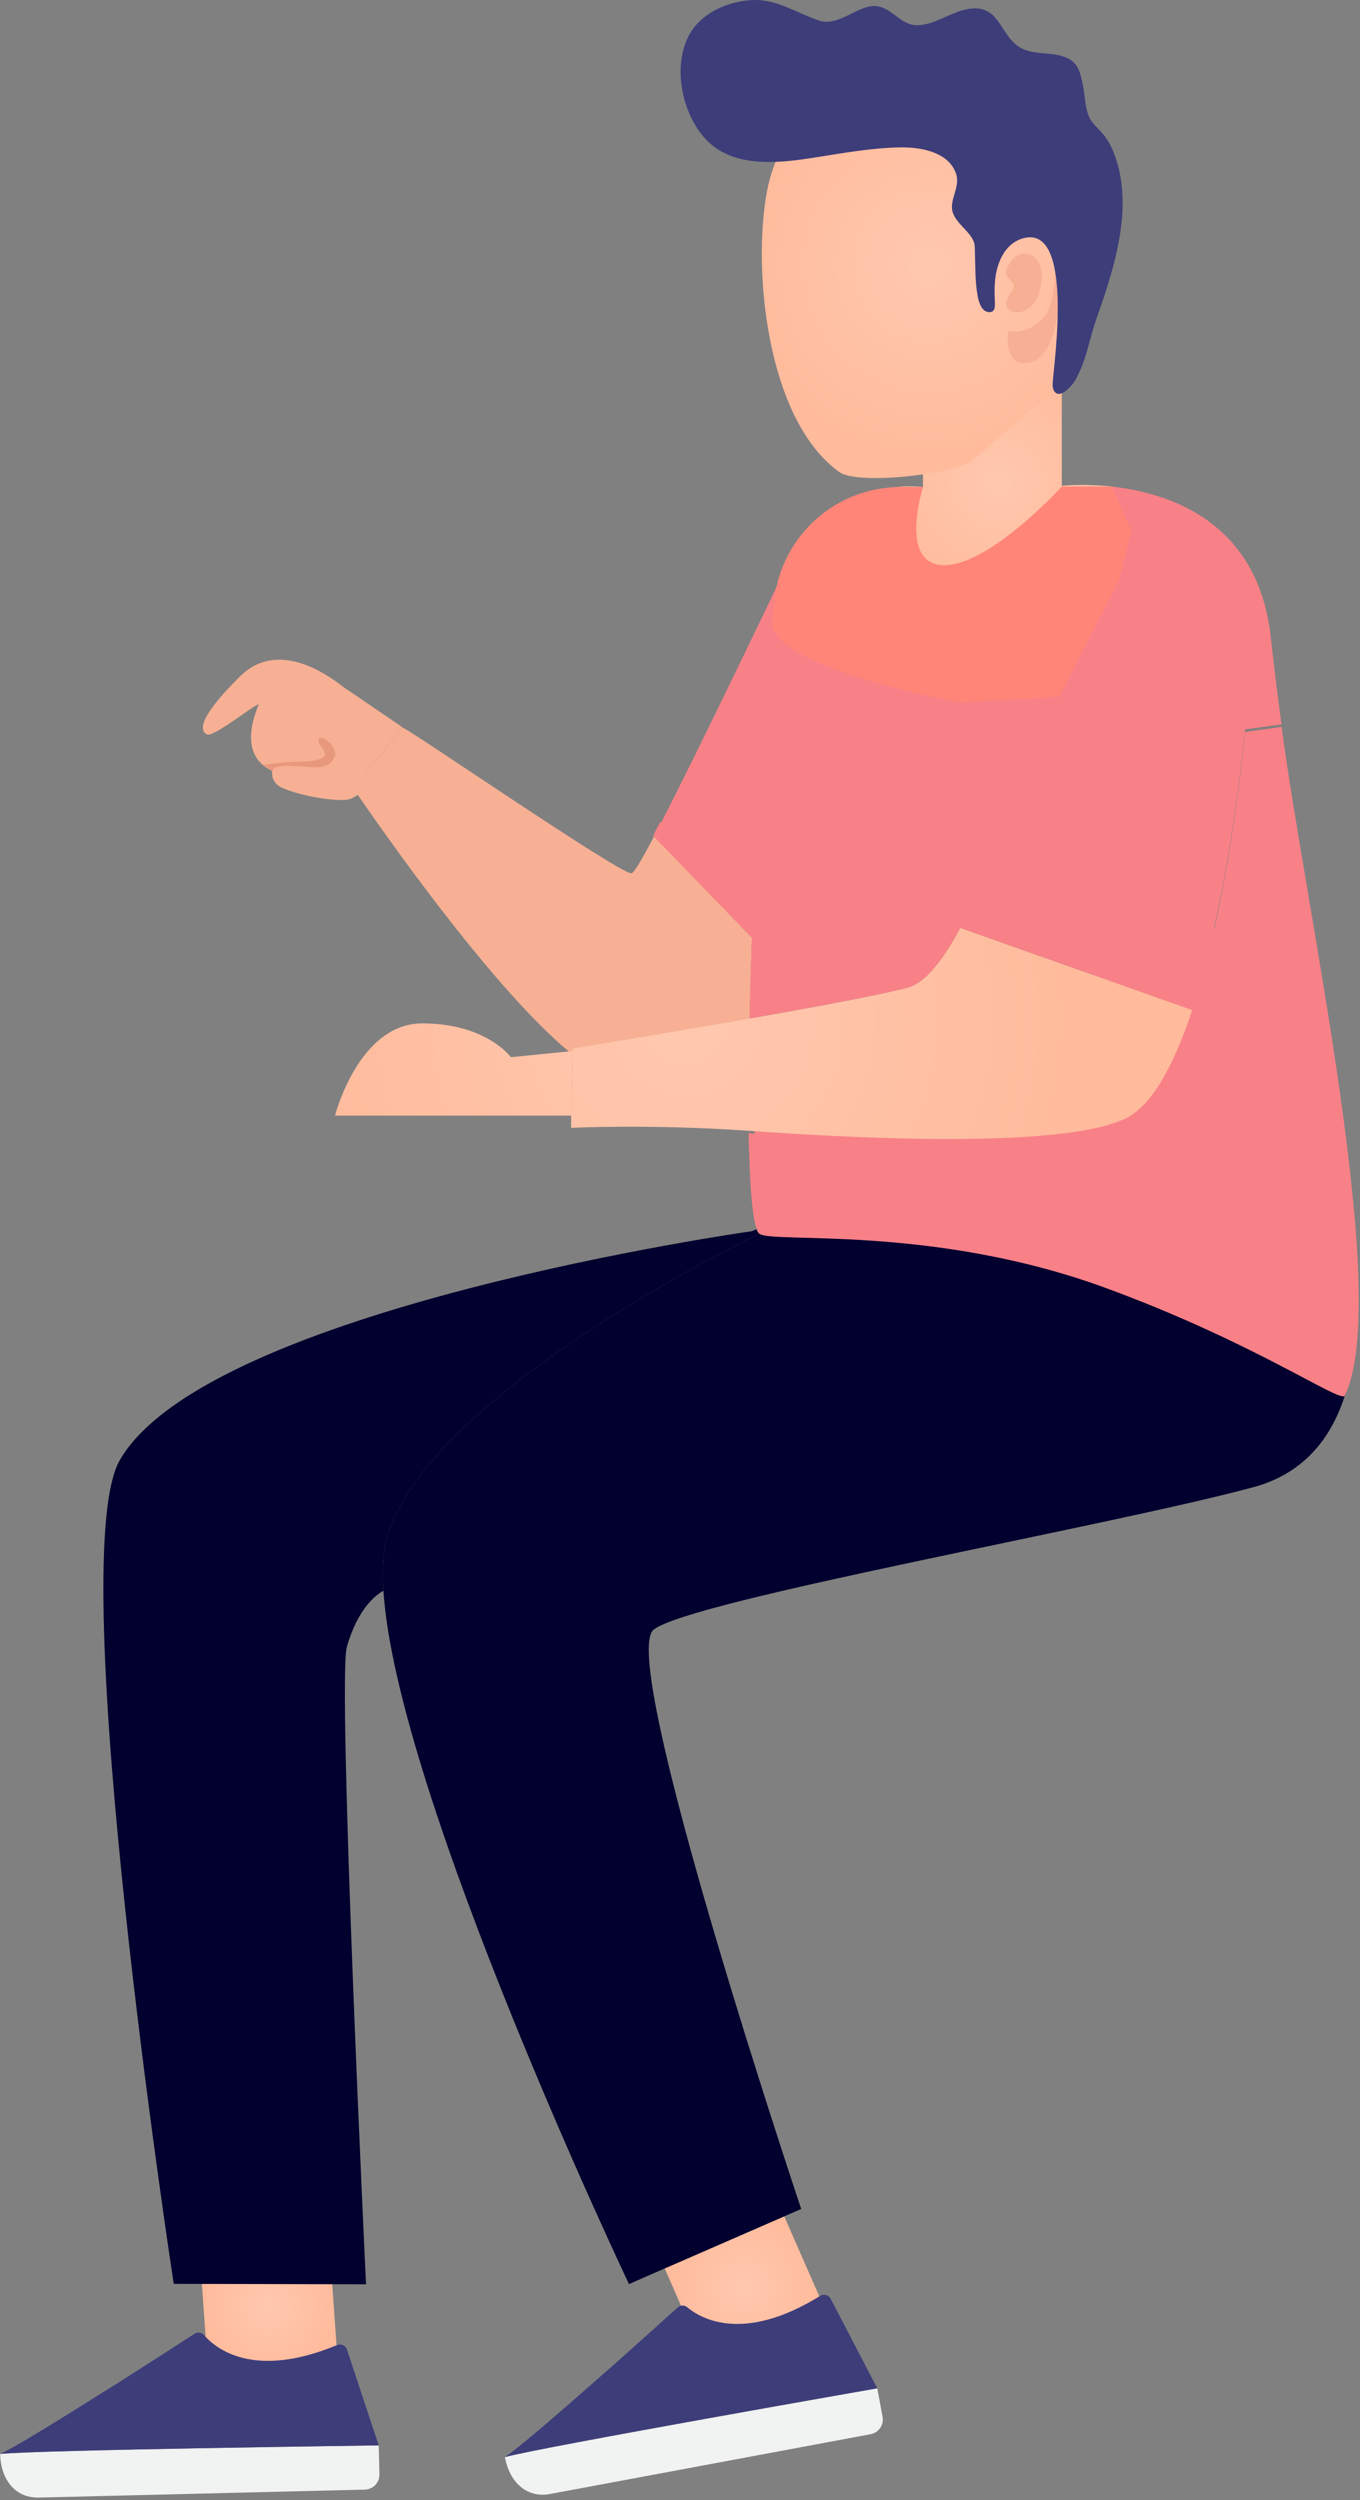
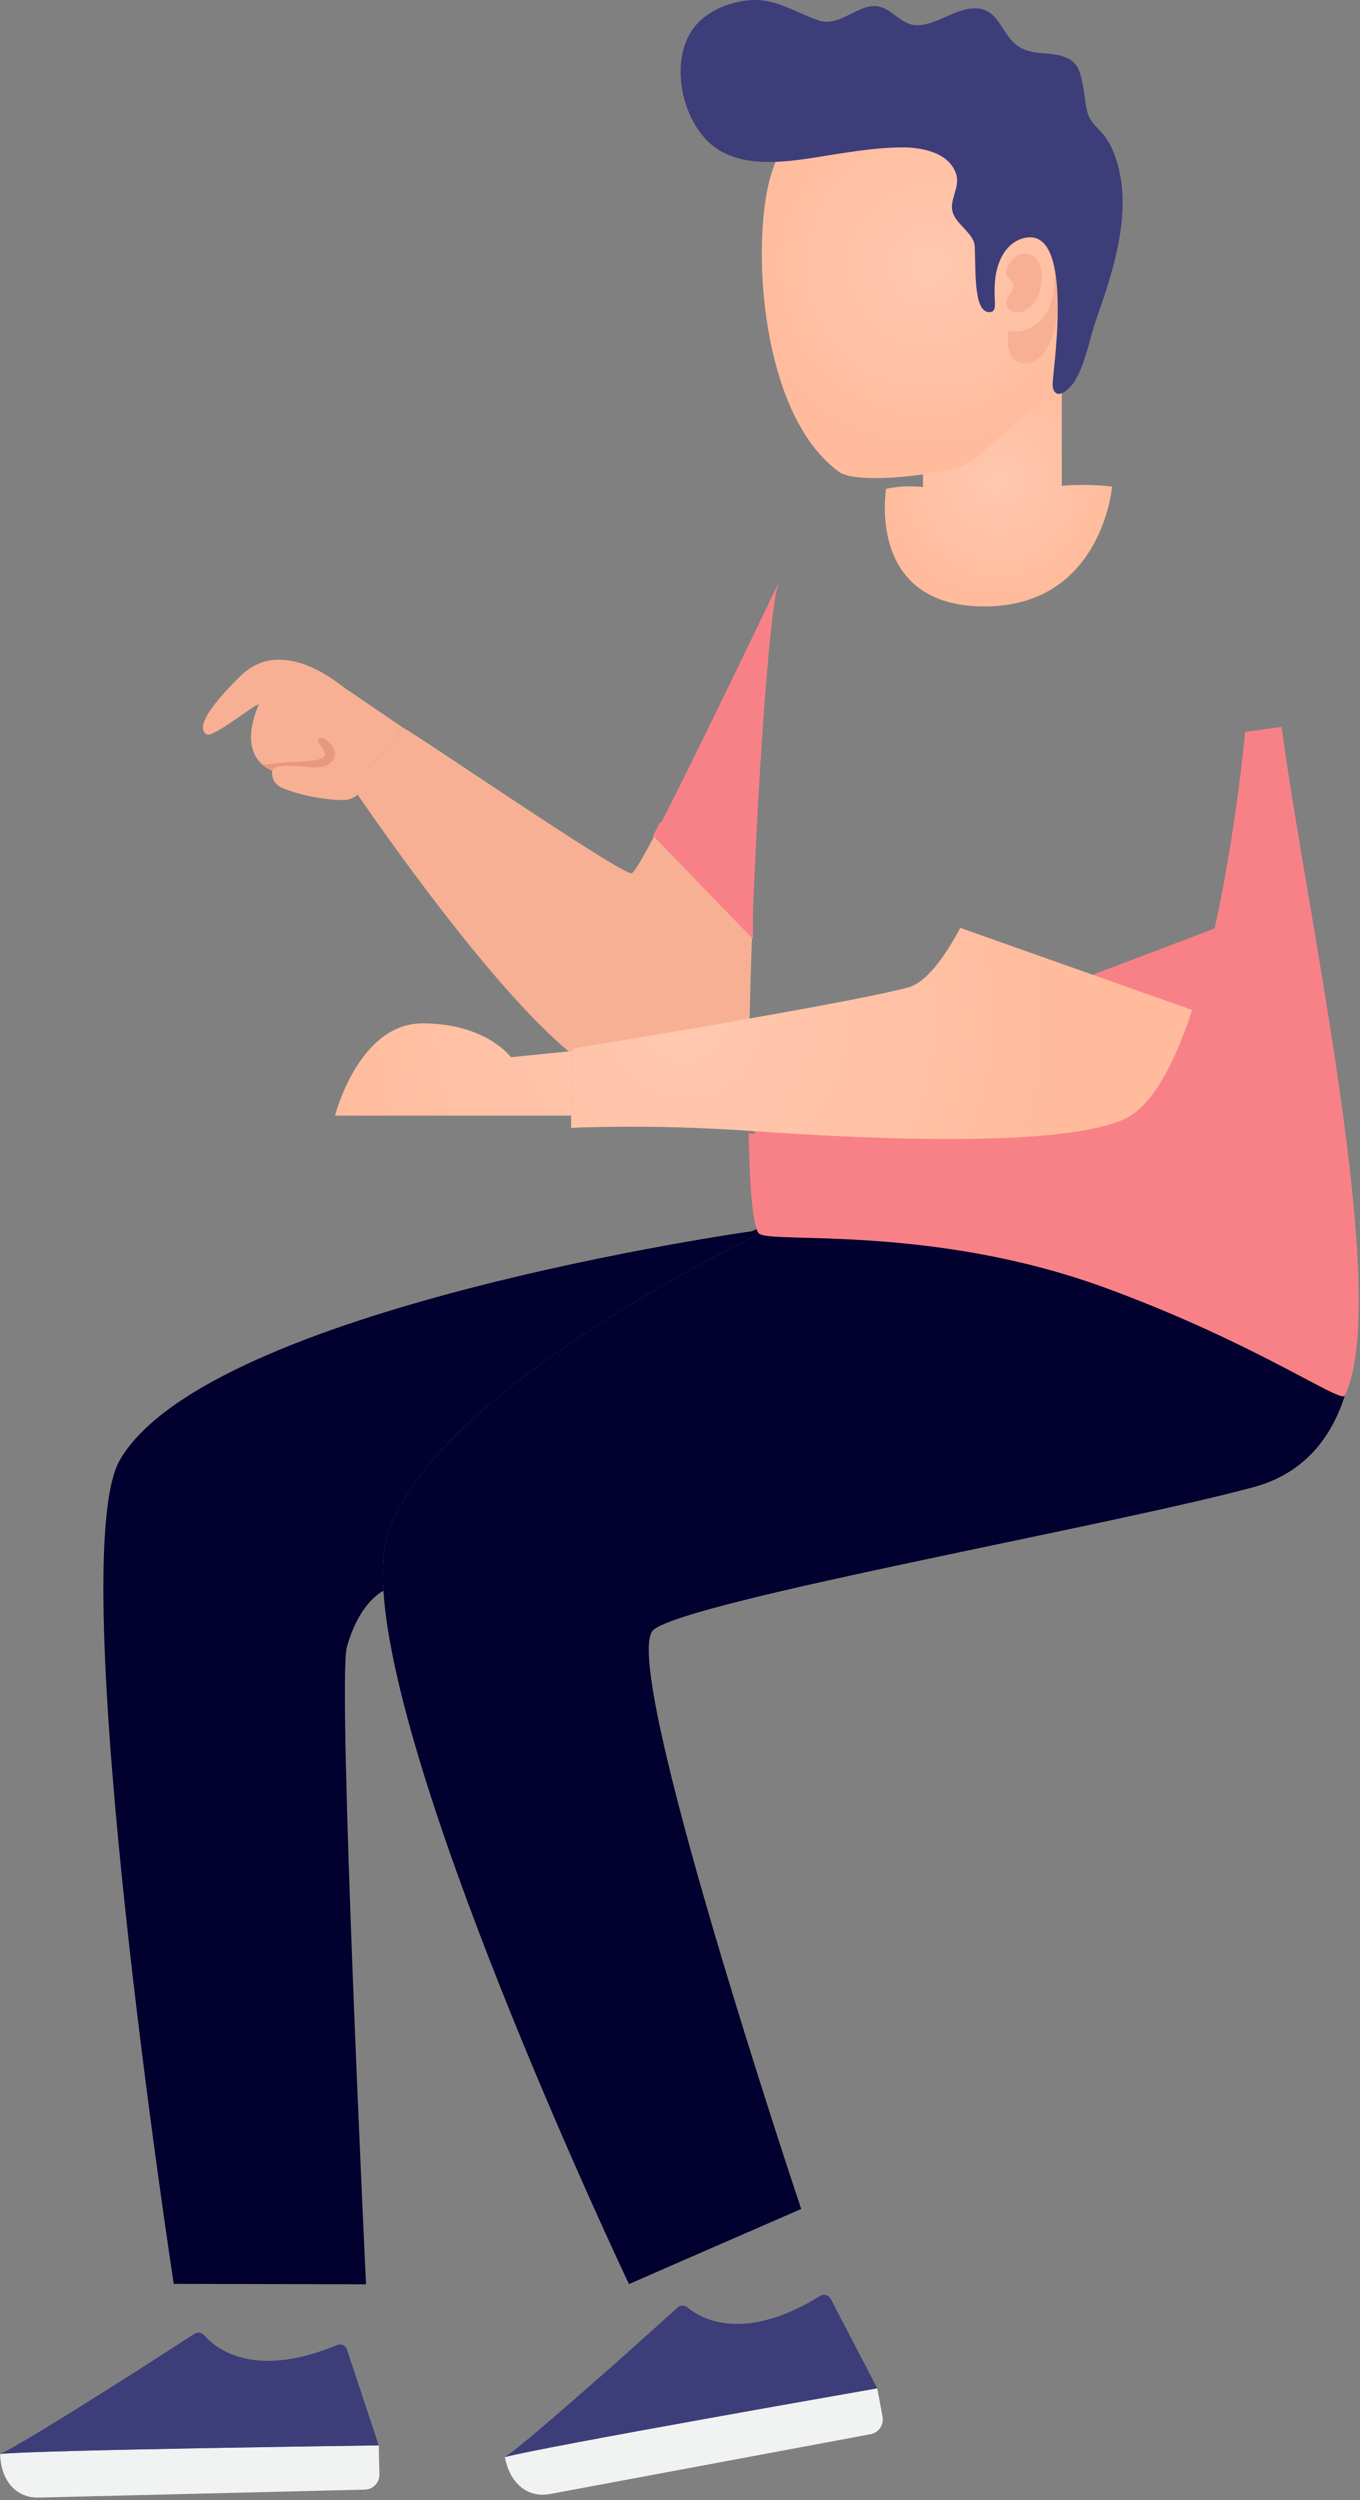
<svg xmlns="http://www.w3.org/2000/svg" width="346" height="636" viewBox="0 0 346 636" fill="none">
  <rect x="0" y="0" width="346" height="636" fill="#808080" stroke="none" />
  <path d="M282.94 123.78C282.677 126.445 279.035 154.265 250.428 154.265C220.392 154.265 225.423 124.53 225.423 124.53L225.386 124.342C228.314 123.74 231.467 123.515 234.808 123.891V109.811L268.897 90.739H270.136V123.59C270.136 123.59 275.543 122.953 282.94 123.78Z" fill="url(#paint0_radial_684_1031)" />
  <path d="M266.386 27.895C271.22 32.797 274.874 39.142 276.632 46.894C279.907 61.336 276.824 76.617 272.635 90.535C271.918 92.915 271.105 95.317 269.634 97.321C268.583 98.75 267.235 99.929 265.895 101.092C259.83 106.372 253.77 111.655 247.719 116.951C243.619 120.542 218.372 123.533 213.553 120.088C194.984 106.812 191.413 68.35 195.13 48.687C201.296 16.064 243.224 4.399 266.386 27.895Z" fill="url(#paint1_radial_684_1031)" />
  <path d="M255.955 69.636C256.202 66.497 259.43 63.056 262.671 65.094C266.026 67.204 265.237 72.78 263.846 75.849C262.755 78.255 259.108 80.889 256.639 78.652C254.569 76.777 257.786 74.564 257.891 72.853C257.985 71.311 254.902 70.207 256.164 68.558" fill="#F7B094" />
  <path d="M256.548 84.156C259.932 85.171 265.663 82.591 267.115 77.877C268.565 73.163 268.41 67.782 268.41 67.782C268.41 67.782 270.114 72.049 269.237 78.913C268.361 85.78 265.955 92.319 260.566 92.404C255.178 92.491 256.548 84.156 256.548 84.156Z" fill="#F7B094" />
  <path d="M252.398 79.268C252.287 79.322 252.163 79.362 252.019 79.383C249.923 79.677 249.089 77.142 248.776 75.553C248.05 71.847 248.166 68.097 248.034 64.349C248.003 63.409 248.079 62.239 247.693 61.355C246.516 58.66 243.379 56.907 242.423 54.125C241.309 50.887 244.453 47.656 243.205 44.11C241.295 38.68 234.323 37.432 229.28 37.491C221.711 37.58 214.335 38.983 206.867 40.141C198.984 41.365 188.907 42.526 181.961 37.54C173.589 31.532 170.092 15.87 176.341 7.295C179.745 2.621 186.205 0.133 191.864 0.004C197.863 -0.133 202.931 3.442 208.432 5.242C212.815 6.675 217.054 2.483 221.149 1.663C226.298 0.634 228.486 6.254 233.04 6.409C237.464 6.56 241.807 3.103 246.109 2.316C254.686 0.751 254.181 9.366 259.938 12.307C263.515 14.136 268.137 13.029 271.755 14.888C274.505 16.3 274.89 18.781 275.489 21.592C276.006 24.021 276.037 26.827 276.836 29.137C277.555 31.214 279.301 32.525 280.661 34.151C282.146 35.923 283.093 37.993 283.848 40.217C285.516 45.144 285.887 50.462 285.431 55.622C284.665 64.286 281.879 72.811 278.986 80.97C277.108 86.264 276.41 91.776 273.523 96.786C272.747 98.133 269.302 102.064 268.022 99.136C267.747 98.509 267.789 97.794 267.838 97.111C268.219 91.654 273.299 56.489 259.98 60.714C257.184 61.6 255.309 63.926 254.266 66.582C253.02 69.756 252.931 72.954 253.091 76.31C253.114 76.789 253.126 77.271 253.107 77.75C253.084 78.373 252.929 79.003 252.398 79.268Z" fill="#3D3D7A" />
-   <path d="M199.518 563.799L209.429 586.399L179.058 599.728L169.108 577.052L199.518 563.799Z" fill="url(#paint2_radial_684_1031)" />
  <path d="M342.746 312.59C340.868 316.345 205.918 312.665 193.172 313.828C193.172 313.828 110.576 353.249 98.711 390.155C97.511 393.873 97.172 398.791 97.548 404.647C100.852 456.606 160.021 581.027 160.021 581.027L169.105 577.047L199.517 563.794L203.833 561.916C203.833 561.916 156.905 422.066 166.29 414.558C175.675 407.051 282.038 388.278 318.942 378.291C355.886 368.269 342.746 312.59 342.746 312.59Z" fill="#02002E" />
-   <path d="M83.727 569.611L86.098 603.566H52.946L50.575 569.536L83.727 569.611Z" fill="url(#paint3_radial_684_1031)" />
  <path d="M192.501 312.666L191.3 313.192C191.3 313.192 53.026 332.602 30.501 371.386C15.859 396.616 44.2 580.965 44.2 580.965L93.119 581.078C93.119 581.078 85.802 427.514 88.243 418.954C90.983 409.192 95.676 405.663 97.553 404.65C97.177 398.794 97.516 393.874 98.716 390.159C110.581 353.252 193.177 313.832 193.177 313.832C192.912 313.644 192.686 313.23 192.501 312.666Z" fill="#02002E" />
  <path d="M326.052 184.905L316.78 186.181C316.78 186.181 314.526 211.186 309.009 236.19L193.486 280.041L191.91 288.413C191.421 288.375 190.935 288.338 190.483 288.3C190.521 290.027 190.521 291.717 190.596 293.294C190.859 302.942 191.496 309.888 192.511 312.666C192.699 313.23 192.925 313.641 193.188 313.829C196.327 316.388 237.184 311.43 281.356 327.648C319.665 341.714 341.136 357.08 342.13 355.014C354.163 329.986 332.246 231.761 326.052 184.905Z" fill="#F88187" />
-   <path d="M314.001 242.197C310.923 256.989 302.964 286.423 287.345 290.366C266.958 295.547 227.537 295.284 190.595 293.294C190.52 291.717 190.52 290.028 190.482 288.301C190.934 288.338 191.42 288.376 191.909 288.413L193.486 280.041L309.008 236.191C314.528 211.186 316.779 186.182 316.779 186.182C316.779 186.182 316.779 186.332 316.816 186.595C317.042 190.463 318.619 220.346 314.001 242.197Z" fill="#F88187" />
  <path d="M198.204 148C196.138 151.755 193.173 191.925 191.558 231.797L167.942 209.758C177.967 190.349 198.204 148 198.204 148Z" fill="#F88187" />
  <path d="M184.052 260.936C164.116 264.391 145.794 267.356 145.794 267.356L145.756 268.331C123.567 250.611 89.816 200.414 89.816 200.414C89.816 200.414 99.916 188.287 102.43 185.096C102.806 184.607 157.844 222.488 160.661 222.15C161.376 222.075 164.191 217.119 167.946 209.762L191.562 231.801C191.186 241.299 190.885 250.759 190.697 259.733C188.481 260.147 186.265 260.523 184.052 260.936Z" fill="#F7B094" />
  <path d="M145.793 267.35L145.304 283.794H85.235C85.235 283.794 91.204 260.329 107.462 260.329C123.719 260.329 129.988 268.927 129.988 268.927L145.793 267.35Z" fill="url(#paint4_radial_684_1031)" />
  <path d="M101.981 184.72L102.432 185.095C99.916 188.287 89.819 200.414 89.819 200.414L83.549 195.985C83.549 195.985 76.641 200.191 68.607 195.797C60.234 191.254 65.416 180.408 65.846 179.122C64.222 179.58 54.19 187.687 52.614 186.825C51.037 185.96 49.874 183.108 61.099 172.033C72.287 160.958 87.53 175.186 87.981 175.186L101.981 184.72Z" fill="#F7B094" />
  <path d="M69.909 193.908C69.909 193.908 67.489 198.441 71.791 200.41C76.094 202.379 84.466 203.801 88.061 203.456C91.657 203.11 94.516 198.077 94.516 198.077L83.625 187.857H74.919L69.909 193.908Z" fill="#F7B094" />
  <path d="M69.263 196.136C69.909 193.911 76.092 195.098 79.927 195.189C82.751 195.257 84.297 194.517 85.171 192.365C86.046 190.215 81.945 186.784 81.137 187.86C80.331 188.936 82.617 190.45 82.683 191.878C82.751 193.307 78.648 193.777 75.49 193.777C72.329 193.777 66.878 194.599 66.878 194.599L69.263 196.136Z" fill="#E8987C" />
  <path d="M303.136 256.866L244.305 236.03C240.026 244.027 235.444 250.035 230.902 251.236C224.031 253.038 207.436 256.154 190.691 259.082C188.476 259.496 186.262 259.869 184.046 260.283C164.11 263.737 145.789 266.703 145.789 266.703L145.751 267.678V268.317L145.3 283.147V286.909C145.3 286.909 165.273 285.887 190.466 287.651C225.72 290.166 271.185 291.67 286.24 284.573C293.299 281.232 298.929 270.27 303.361 256.753C303.286 256.791 303.211 256.829 303.136 256.866Z" fill="url(#paint5_radial_684_1031)" />
-   <path d="M244.307 236.033C240.028 244.03 235.446 250.038 230.904 251.239C224.033 253.041 207.438 256.157 190.693 259.085C190.881 250.111 191.182 240.65 191.558 231.152C193.172 191.281 196.138 151.11 198.203 147.355C201.582 141.086 210.817 127.457 225.384 124.341L225.421 124.529C225.421 124.529 220.391 154.264 250.426 154.264C279.035 154.264 282.675 126.444 282.938 123.779C297.655 125.431 320.218 132.791 323.334 162.375C323.973 168.231 324.873 175.741 326.037 184.264L316.764 185.54C316.764 185.54 313.009 227.214 303.361 256.761C303.285 256.799 303.21 256.836 303.135 256.874L244.307 236.033Z" fill="#F88187" />
-   <path d="M282.941 123.776H270.139C270.139 123.776 251.921 143.78 240.209 143.78C228.498 143.78 234.812 123.889 234.812 123.889H229.099C212.686 123.889 198.873 136.214 197.017 152.524C196.803 154.392 196.61 156.164 196.444 157.767C195.191 169.868 244.216 178.675 244.216 178.675L269.457 177.263L284.785 147.355L287.84 135.107L282.941 123.776Z" fill="#FF8578" />
  <path d="M128.455 625.094C129.595 631.21 133.834 635.56 139.953 634.418L221.494 619.21C223.557 618.824 224.918 616.841 224.533 614.778L223.184 607.543C223.184 607.543 137.427 622.549 128.415 625.049L128.455 625.094Z" fill="#F1F2F2" />
  <path d="M152.716 604.562C153.567 603.824 154.384 603.091 155.235 602.353C156.871 600.89 158.48 599.466 160.029 598.084C160.846 597.353 161.664 596.62 162.423 595.934C163.913 594.599 165.316 593.349 166.573 592.228C167.478 591.413 168.321 590.64 169.08 589.953C170.474 588.703 171.613 587.683 172.41 586.969C173.101 586.351 174.125 586.321 174.837 586.917C178.191 589.735 189.023 596.18 208.647 584.037C209.577 583.461 210.811 583.762 211.316 584.732L223.183 607.537C223.183 607.537 137.426 622.543 128.414 625.043C131.377 623.201 142.325 613.729 152.716 604.562Z" fill="#3D3D7A" />
  <path d="M0.036 624.292C0.189 630.512 3.68 635.48 9.9 635.329L92.824 633.306C94.922 633.255 96.581 631.513 96.529 629.415L96.351 622.058C96.351 622.058 9.297 623.211 0.003 624.241L0.036 624.292Z" fill="#F1F2F2" />
  <path d="M27.256 607.888C28.214 607.294 29.138 606.704 30.094 606.11C31.941 604.925 33.758 603.774 35.506 602.66C36.429 602.068 37.353 601.476 38.213 600.919C39.895 599.838 41.479 598.828 42.898 597.923C43.921 597.26 44.877 596.635 45.737 596.078C47.312 595.068 48.599 594.241 49.499 593.663C50.279 593.162 51.297 593.296 51.903 593.999C54.763 597.314 64.432 605.402 85.741 596.541C86.751 596.121 87.921 596.614 88.267 597.655L96.348 622.06C96.348 622.06 9.294 623.214 0 624.243C3.219 622.89 15.537 615.281 27.256 607.888Z" fill="#3D3D7A" />
  <path d="M167.945 209.112L166.143 212.595L191.558 238.864V231.151L167.945 209.112Z" fill="#F88187" />
  <defs>
    <radialGradient id="paint0_radial_684_1031" cx="0" cy="0" r="1" gradientUnits="userSpaceOnUse" gradientTransform="translate(254.022 122.503) scale(30.373 30.373)">
      <stop stop-color="#FFC8AF" />
      <stop offset="1" stop-color="#FFBB9C" />
    </radialGradient>
    <radialGradient id="paint1_radial_684_1031" cx="0" cy="0" r="1" gradientUnits="userSpaceOnUse" gradientTransform="translate(236.454 67.527) rotate(-12.152) scale(47.884 47.884)">
      <stop stop-color="#FFC8AF" />
      <stop offset="1" stop-color="#FFBB9C" />
    </radialGradient>
    <radialGradient id="paint2_radial_684_1031" cx="0" cy="0" r="1" gradientUnits="userSpaceOnUse" gradientTransform="translate(189.269 581.763) scale(19.095 19.095)">
      <stop stop-color="#FFC8AF" />
      <stop offset="1" stop-color="#FFBB9C" />
    </radialGradient>
    <radialGradient id="paint3_radial_684_1031" cx="0" cy="0" r="1" gradientUnits="userSpaceOnUse" gradientTransform="translate(68.337 586.551) scale(17.392 17.392)">
      <stop stop-color="#FFC8AF" />
      <stop offset="1" stop-color="#FFBB9C" />
    </radialGradient>
    <radialGradient id="paint4_radial_684_1031" cx="0" cy="0" r="1" gradientUnits="userSpaceOnUse" gradientTransform="translate(174.225 260.184) scale(97.387 97.387)">
      <stop stop-color="#FFC8AF" />
      <stop offset="1" stop-color="#FFBB9C" />
    </radialGradient>
    <radialGradient id="paint5_radial_684_1031" cx="0" cy="0" r="1" gradientUnits="userSpaceOnUse" gradientTransform="translate(174.223 259.537) scale(97.386 97.386)">
      <stop stop-color="#FFC8AF" />
      <stop offset="1" stop-color="#FFBB9C" />
    </radialGradient>
  </defs>
</svg>